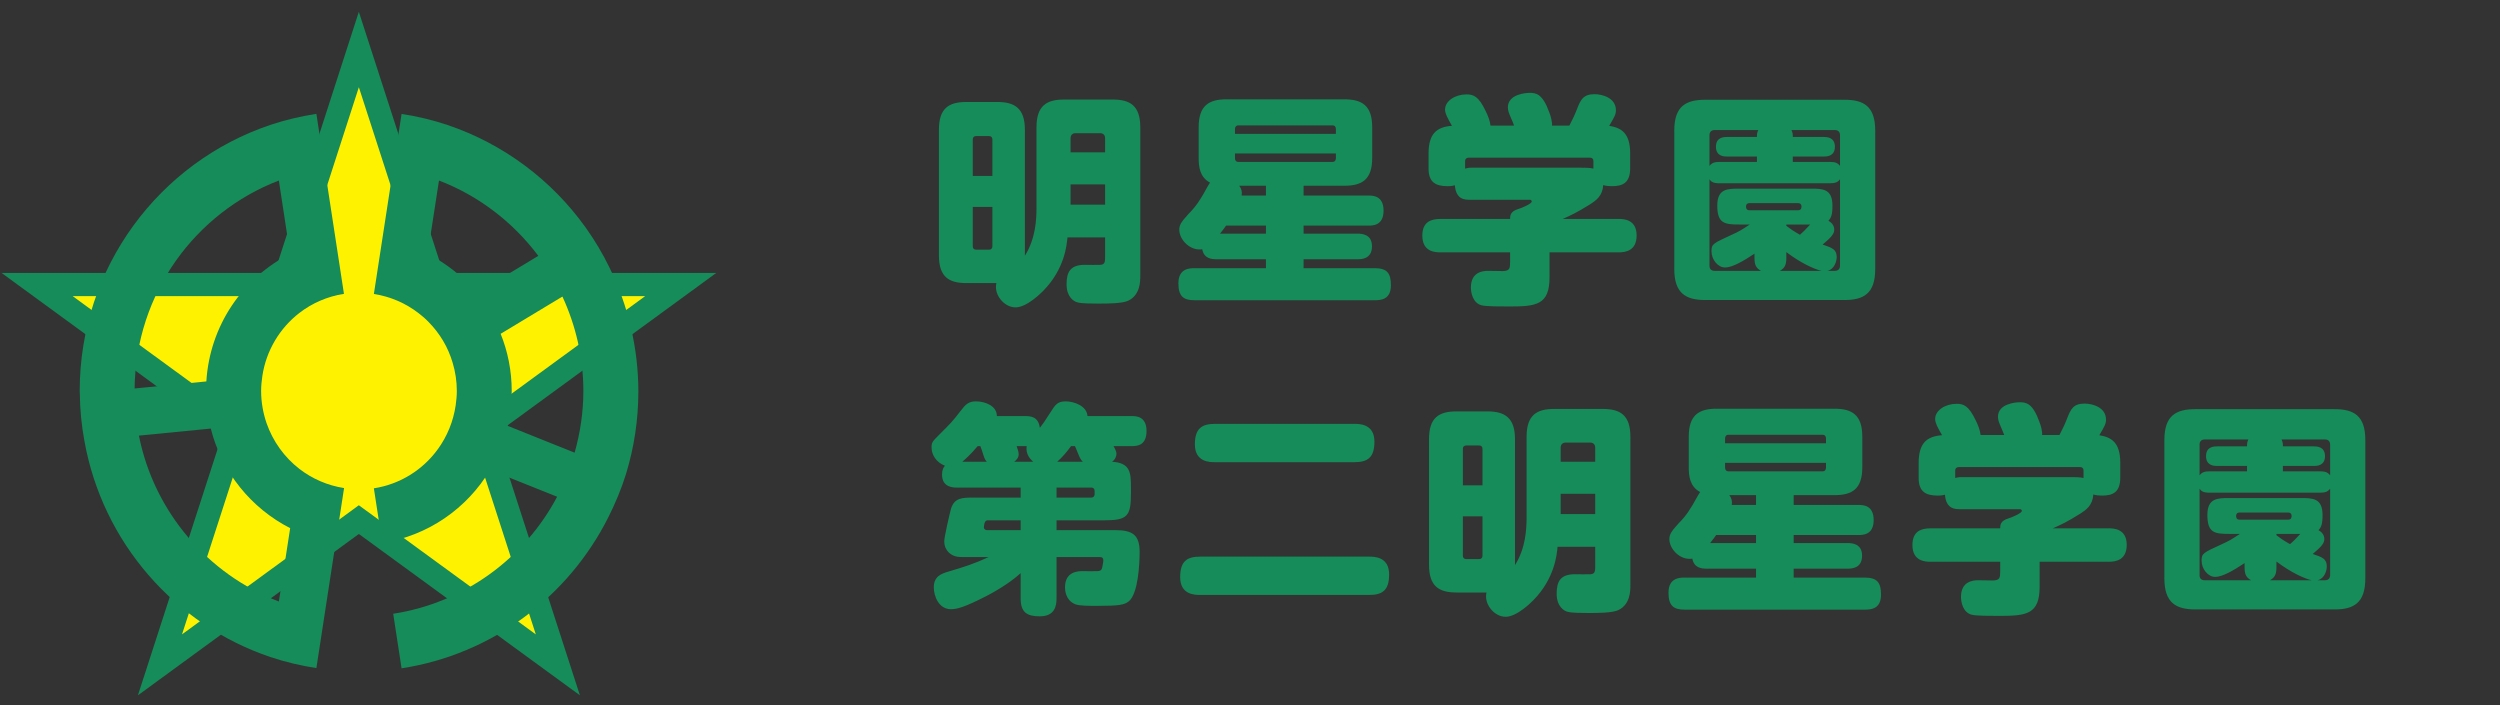
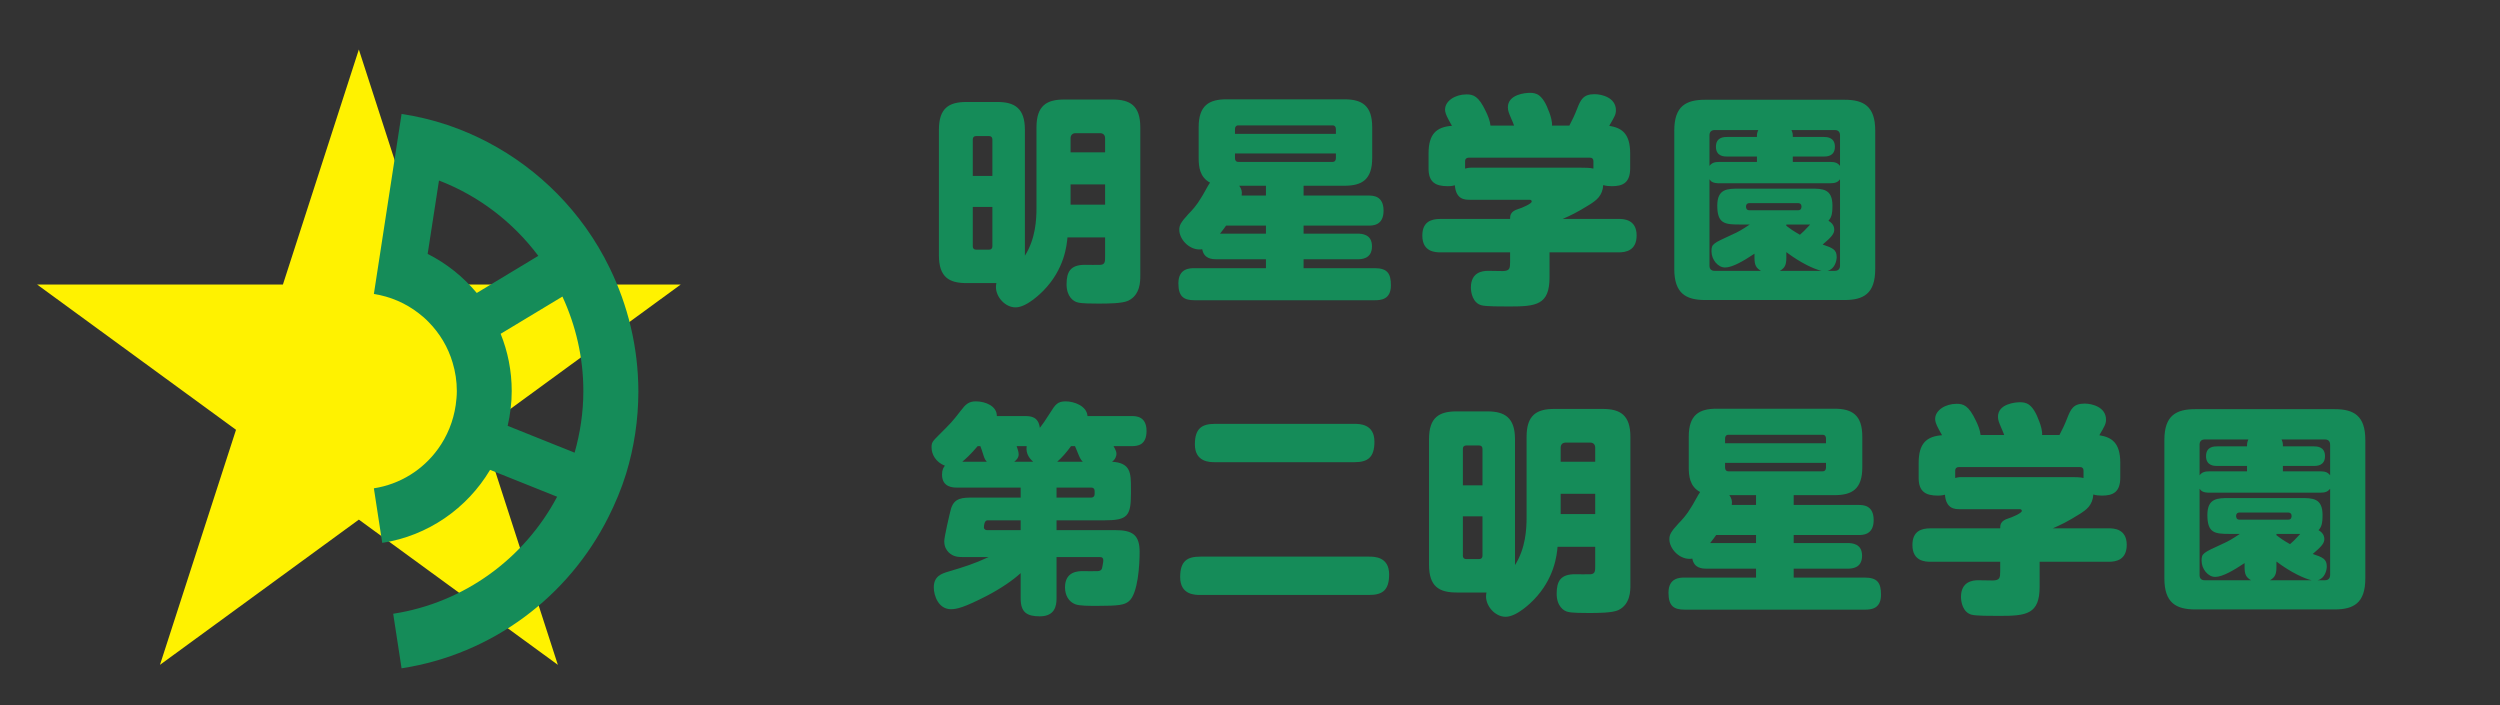
<svg xmlns="http://www.w3.org/2000/svg" width="202" height="57" viewBox="0 0 202 57" fill="none">
  <rect x="0" y="0" width="202" height="57" fill="#333333" stroke="none" />
  <path d="M28.995 4L35.141 22.992H55L38.93 34.728L45.075 53.72L28.995 41.985L12.925 53.72L19.07 34.728L3 22.992H22.859L28.995 4Z" fill="#FFF200" />
-   <path d="M28.995 4L35.141 22.992H55L38.93 34.728L45.075 53.72L28.995 41.985L12.925 53.72L19.07 34.728L3 22.992H22.859L28.995 4Z" stroke="#158C59" stroke-width="1.875" />
  <path d="M49.263 21.653C48.706 20.503 48.05 19.404 47.314 18.374C44.579 14.556 40.691 11.627 36.156 10.098C34.962 9.698 33.719 9.398 32.447 9.208L30.209 23.752C31.552 23.962 32.785 24.502 33.819 25.302C34.107 25.521 34.386 25.761 34.634 26.021C35.529 26.931 36.206 28.05 36.574 29.31C36.792 30.03 36.912 30.799 36.912 31.599C36.912 31.979 36.872 32.359 36.822 32.729C36.633 34.038 36.136 35.248 35.39 36.277C34.177 37.956 32.337 39.126 30.209 39.456L30.885 43.864C34.585 43.294 37.747 41.075 39.597 37.967L45.016 40.136C42.381 45.114 37.518 48.702 31.77 49.592L32.447 54C39.776 52.87 45.931 48.212 49.153 41.795C49.72 40.665 50.217 39.486 50.595 38.256C51.232 36.157 51.58 33.928 51.58 31.609C51.57 28.02 50.725 24.652 49.263 21.653ZM34.555 20.514L35.47 14.586C38.692 15.825 41.456 17.954 43.495 20.673L38.523 23.672C37.429 22.363 36.076 21.283 34.555 20.514ZM41.019 34.408C41.227 33.498 41.347 32.569 41.347 31.599C41.347 29.96 41.029 28.4 40.452 26.971L45.444 23.962C46.518 26.291 47.135 28.87 47.135 31.599C47.135 33.328 46.876 34.998 46.428 36.577L41.019 34.408Z" fill="#158C59" />
-   <path d="M24.181 25.292C25.216 24.492 26.449 23.952 27.791 23.742L25.564 9.198C24.291 9.398 23.048 9.688 21.855 10.088C12.894 13.097 6.44 21.583 6.44 31.589L6.45 31.809C6.46 33.109 6.59 34.378 6.818 35.618C8.28 43.824 14.137 50.492 21.855 53.091C23.058 53.49 24.291 53.79 25.564 53.98L27.801 39.436C26.459 39.226 25.226 38.686 24.191 37.887C22.978 36.947 22.053 35.668 21.536 34.188C21.258 33.369 21.099 32.499 21.099 31.589C21.099 31.18 21.139 30.78 21.198 30.38C21.506 28.321 22.61 26.511 24.181 25.292ZM23.446 42.675L22.531 48.602C16.793 46.403 12.457 41.375 11.224 35.198L17.031 34.628C17.916 38.147 20.293 41.066 23.446 42.675ZM10.876 31.389C10.965 23.702 15.778 17.185 22.531 14.586L23.436 20.514C19.617 22.453 16.952 26.301 16.673 30.82L10.876 31.389Z" fill="#158C59" />
  <path d="M83.748 16.79C83.748 17.744 83.676 19.292 82.812 20.66V10.49C82.812 8.744 81.984 8.24 80.58 8.24H78.096C76.674 8.24 75.864 8.726 75.864 10.49V20.624C75.864 22.388 76.674 22.874 78.096 22.874H80.508C80.49 22.964 80.472 23.054 80.472 23.198C80.472 23.99 81.21 24.836 82.056 24.836C82.992 24.836 84.18 23.612 84.306 23.486C86.016 21.74 86.196 19.814 86.25 19.184H89.292V20.714C89.292 21.128 89.292 21.362 88.932 21.398C88.752 21.416 87.852 21.398 87.654 21.398C86.502 21.398 86.178 21.956 86.178 22.964C86.178 23.972 86.736 24.368 87.096 24.44C87.402 24.53 88.356 24.53 88.752 24.53C89.454 24.53 90.678 24.53 91.164 24.296C92.136 23.828 92.136 22.73 92.136 22.262V10.292C92.136 8.546 91.326 8.042 89.904 8.042H85.98C84.576 8.042 83.748 8.528 83.748 10.292V16.79ZM78.6 14.216V11.264C78.6 11.102 78.69 10.994 78.87 10.994H79.914C80.094 10.994 80.184 11.102 80.184 11.264V14.216H78.6ZM80.184 19.904C80.184 20.066 80.094 20.174 79.914 20.174H78.87C78.69 20.174 78.6 20.066 78.6 19.904V16.718H80.184V19.904ZM86.502 11.174C86.502 10.922 86.646 10.76 86.916 10.76H88.878C89.148 10.76 89.292 10.922 89.292 11.174V12.308H86.502V11.174ZM89.292 16.538H86.502V14.9H89.292V16.538ZM102.288 20.948V21.668H96.528C96.15 21.668 95.214 21.668 95.214 22.892C95.214 23.954 95.628 24.26 96.528 24.26H111.072C111.576 24.26 112.386 24.206 112.386 23.054C112.386 22.118 112.116 21.668 111.072 21.668H105.33V20.948H109.668C109.974 20.948 110.856 20.948 110.856 19.904C110.856 18.932 110.064 18.878 109.668 18.878H105.33V18.23H110.568C110.91 18.23 111.792 18.23 111.792 17.024C111.792 15.818 110.946 15.8 110.568 15.8H105.33V15.008H108.624C110.046 15.008 110.874 14.522 110.874 12.758V10.274C110.874 8.528 110.046 8.024 108.624 8.024H99.102C97.68 8.024 96.852 8.528 96.852 10.274V12.758C96.852 13.442 96.924 14.306 97.77 14.756C97.626 14.936 97.176 15.818 97.05 15.98C96.708 16.574 96.294 17.024 96.024 17.294C95.394 17.978 95.286 18.212 95.286 18.572C95.286 19.364 96.168 20.3 97.14 20.138C97.284 20.912 97.914 20.948 98.31 20.948H102.288ZM100.326 15.8C100.38 15.494 100.308 15.242 100.128 15.008H102.288V15.8H100.326ZM107.94 12.794C107.94 12.956 107.85 13.082 107.67 13.082H100.056C99.876 13.082 99.786 12.956 99.786 12.794V12.398H107.94V12.794ZM102.288 18.23V18.878H98.58C98.85 18.536 98.94 18.41 99.066 18.23H102.288ZM99.786 10.814V10.418C99.786 10.256 99.876 10.13 100.056 10.13H107.67C107.85 10.13 107.94 10.256 107.94 10.418V10.814H99.786ZM120.432 10.148C120.396 9.77 120.216 9.32 120.054 8.996C119.46 7.736 119.028 7.628 118.488 7.628C117.588 7.628 116.76 8.15 116.76 8.852C116.76 9.032 116.814 9.248 117.066 9.716C117.102 9.788 117.282 10.094 117.318 10.166C116.058 10.256 115.428 10.832 115.428 12.398V13.622C115.428 14.72 115.986 15.044 116.976 15.044C117.264 15.044 117.426 15.008 117.552 14.972C117.642 16.142 118.38 16.142 118.776 16.142H123.582C123.636 16.142 123.762 16.142 123.762 16.286C123.762 16.466 122.952 16.808 122.7 16.88C122.016 17.078 122.016 17.438 122.016 17.69H116.382C115.626 17.69 114.924 17.924 114.924 19.04C114.924 20.354 115.968 20.39 116.382 20.39H122.016V21.182C122.016 21.686 121.98 21.884 121.44 21.902C121.26 21.902 120.432 21.884 120.234 21.884C119.784 21.884 118.848 21.992 118.848 23.234C118.848 23.63 118.992 24.494 119.73 24.674C120.126 24.764 121.206 24.764 121.944 24.764C124.14 24.764 125.202 24.638 125.202 22.406V20.39H130.8C131.34 20.39 132.24 20.264 132.24 19.022C132.24 17.69 131.124 17.69 130.8 17.69H126.264C126.876 17.42 127.398 17.186 128.46 16.52C128.964 16.196 129.486 15.836 129.54 14.954C129.756 15.026 130.026 15.044 130.242 15.044C131.124 15.044 131.718 14.774 131.718 13.586V12.398C131.718 10.742 130.998 10.328 130.026 10.166C130.458 9.428 130.566 9.248 130.566 8.906C130.566 7.898 129.45 7.61 128.838 7.61C127.938 7.61 127.722 8.042 127.434 8.78C127.218 9.338 127.056 9.662 126.804 10.148H125.4C125.436 9.86 125.292 9.356 125.184 9.086C124.644 7.574 124.104 7.502 123.6 7.502C123.24 7.502 121.836 7.628 121.836 8.672C121.836 8.942 121.926 9.158 122.088 9.536C122.196 9.77 122.268 9.968 122.34 10.148H120.432ZM118.38 13.01C118.38 12.848 118.488 12.74 118.668 12.74H128.478C128.658 12.74 128.748 12.848 128.748 13.01V13.622C128.496 13.55 128.01 13.55 127.758 13.55H118.812C118.632 13.55 118.47 13.604 118.38 13.622V13.01ZM147.666 21.884C148.242 21.74 148.404 21.092 148.404 20.768C148.404 20.156 148.062 20.03 147.27 19.76C148.044 19.112 148.206 18.86 148.206 18.554C148.206 18.14 147.9 17.942 147.738 17.834C147.954 17.6 148.062 17.366 148.062 16.61C148.062 15.242 147.252 15.242 146.298 15.242H140.538C139.584 15.242 138.756 15.242 138.756 16.61C138.756 18.068 139.35 18.14 140.538 18.14H141.384C140.718 18.572 140.574 18.68 139.89 18.986C138.396 19.67 138.288 19.724 138.288 20.3C138.288 20.984 138.81 21.614 139.386 21.614C139.98 21.614 140.898 21.074 141.762 20.498V20.822C141.762 21.416 141.888 21.65 142.284 21.884H138.54C138.27 21.884 138.126 21.74 138.126 21.47V14.486C138.252 14.666 138.378 14.81 138.954 14.81H147.846C148.296 14.81 148.494 14.72 148.674 14.486V21.47C148.674 21.722 148.53 21.884 148.26 21.884H147.666ZM151.518 10.544C151.518 8.564 150.564 8.06 149.034 8.06H137.784C136.236 8.06 135.282 8.564 135.282 10.544V21.74C135.282 23.72 136.236 24.242 137.784 24.242H149.034C150.564 24.242 151.518 23.738 151.518 21.74V10.544ZM143.814 21.884C144.21 21.65 144.336 21.416 144.336 20.822V20.372C145.524 21.272 146.622 21.758 147.18 21.884H143.814ZM144.858 13.082V12.65H147.342C147.576 12.65 148.26 12.65 148.26 11.858C148.26 11.066 147.576 11.066 147.342 11.066H144.858C144.858 10.832 144.858 10.76 144.75 10.508H148.26C148.53 10.508 148.674 10.67 148.674 10.922V13.406C148.494 13.172 148.296 13.082 147.846 13.082H144.858ZM138.954 13.082C138.504 13.082 138.306 13.172 138.126 13.406V10.922C138.126 10.67 138.27 10.508 138.54 10.508H142.068C141.96 10.76 141.96 10.832 141.96 11.066H139.566C139.314 11.066 138.648 11.066 138.648 11.858C138.648 12.65 139.332 12.65 139.566 12.65H141.96V13.082H138.954ZM141.348 16.988C141.078 16.988 141.078 16.754 141.078 16.682C141.078 16.502 141.186 16.412 141.348 16.412H145.29C145.452 16.412 145.56 16.502 145.56 16.682C145.56 16.754 145.56 16.988 145.29 16.988H141.348ZM144.336 18.14H146.262C145.74 18.698 145.74 18.698 145.434 18.968C144.894 18.662 144.642 18.482 144.336 18.248V18.14ZM91.38 39.432C91.38 38.226 91.362 37.398 89.85 37.308C90.102 37.146 90.21 36.858 90.21 36.678C90.21 36.534 90.174 36.408 89.976 36.048H91.416C91.866 36.048 92.64 36.012 92.64 34.824C92.64 33.618 91.776 33.618 91.416 33.618H87.87C87.816 32.79 86.772 32.43 86.106 32.43C85.44 32.43 85.26 32.7 84.846 33.366C84.36 34.122 84.306 34.194 84.018 34.572C83.91 33.672 83.298 33.618 82.812 33.618H80.544C80.562 32.826 79.644 32.43 78.852 32.43C78.276 32.43 78.024 32.664 77.628 33.186C76.908 34.122 76.8 34.212 75.864 35.148C75.342 35.67 75.27 35.742 75.27 36.156C75.27 36.714 75.612 37.344 76.35 37.632C76.242 37.758 76.116 37.938 76.116 38.352C76.116 39.396 77.052 39.396 77.304 39.396H82.47V40.206H78.654C77.772 40.206 77.106 40.206 76.836 41.124C76.746 41.448 76.296 43.374 76.296 43.734C76.296 44.202 76.494 44.472 76.656 44.634C77.052 45.012 77.448 45.012 77.916 45.012H79.878C78.762 45.534 77.916 45.804 76.638 46.182C76.098 46.344 75.45 46.542 75.45 47.46C75.45 48.126 75.828 49.224 76.836 49.224C77.286 49.224 77.88 49.098 79.734 48.144C80.868 47.55 81.822 46.902 82.47 46.308V48.36C82.47 49.476 82.974 49.8 84.018 49.8C85.242 49.8 85.368 48.936 85.368 48.36V45.012H88.896C89.058 45.012 89.148 45.102 89.148 45.264C89.148 45.336 89.13 45.516 89.076 45.768C89.04 45.984 88.986 46.128 88.698 46.146C88.536 46.164 87.69 46.146 87.51 46.146C87.15 46.146 86.052 46.146 86.052 47.46C86.052 48.072 86.34 48.63 86.898 48.828C87.222 48.954 87.978 48.954 88.662 48.954C90.39 48.954 90.858 48.882 91.218 48.576C91.956 47.964 92.082 45.606 92.082 44.598C92.082 43.212 91.506 42.834 90.102 42.834H85.368V42.042H89.238C91.074 42.042 91.38 41.718 91.38 39.9V39.432ZM85.422 37.308C85.854 36.93 86.196 36.516 86.538 36.048H86.862C86.916 36.156 87.096 36.642 87.15 36.75C87.276 37.056 87.348 37.164 87.492 37.308H85.422ZM88.176 39.396C88.356 39.396 88.446 39.504 88.446 39.666V39.918C88.446 40.098 88.338 40.206 88.176 40.206H85.368V39.396H88.176ZM77.754 37.308C77.97 37.128 78.438 36.714 78.996 36.048H79.212C79.302 36.282 79.32 36.336 79.464 36.786C79.554 37.11 79.662 37.218 79.734 37.308H77.754ZM81.948 37.308C82.146 37.164 82.308 36.966 82.308 36.714C82.308 36.516 82.236 36.318 82.146 36.048H82.956C82.848 36.714 83.28 37.128 83.478 37.308H81.948ZM79.734 42.834C79.644 42.834 79.5 42.762 79.5 42.618C79.5 42.474 79.536 42.042 79.788 42.042H82.47V42.834H79.734ZM98.166 34.248C97.122 34.248 96.546 34.608 96.546 35.904C96.546 37.344 97.752 37.344 98.166 37.344H109.434C110.496 37.344 111.054 36.984 111.054 35.688C111.054 34.248 109.848 34.248 109.434 34.248H98.166ZM96.978 44.976C95.916 44.976 95.358 45.336 95.358 46.632C95.358 48.072 96.564 48.072 96.978 48.072H110.622C111.684 48.072 112.242 47.712 112.242 46.416C112.242 44.976 111.036 44.976 110.622 44.976H96.978ZM123.348 41.79C123.348 42.744 123.276 44.292 122.412 45.66V35.49C122.412 33.744 121.584 33.24 120.18 33.24H117.696C116.274 33.24 115.464 33.726 115.464 35.49V45.624C115.464 47.388 116.274 47.874 117.696 47.874H120.108C120.09 47.964 120.072 48.054 120.072 48.198C120.072 48.99 120.81 49.836 121.656 49.836C122.592 49.836 123.78 48.612 123.906 48.486C125.616 46.74 125.796 44.814 125.85 44.184H128.892V45.714C128.892 46.128 128.892 46.362 128.532 46.398C128.352 46.416 127.452 46.398 127.254 46.398C126.102 46.398 125.778 46.956 125.778 47.964C125.778 48.972 126.336 49.368 126.696 49.44C127.002 49.53 127.956 49.53 128.352 49.53C129.054 49.53 130.278 49.53 130.764 49.296C131.736 48.828 131.736 47.73 131.736 47.262V35.292C131.736 33.546 130.926 33.042 129.504 33.042H125.58C124.176 33.042 123.348 33.528 123.348 35.292V41.79ZM118.2 39.216V36.264C118.2 36.102 118.29 35.994 118.47 35.994H119.514C119.694 35.994 119.784 36.102 119.784 36.264V39.216H118.2ZM119.784 44.904C119.784 45.066 119.694 45.174 119.514 45.174H118.47C118.29 45.174 118.2 45.066 118.2 44.904V41.718H119.784V44.904ZM126.102 36.174C126.102 35.922 126.246 35.76 126.516 35.76H128.478C128.748 35.76 128.892 35.922 128.892 36.174V37.308H126.102V36.174ZM128.892 41.538H126.102V39.9H128.892V41.538ZM141.888 45.948V46.668H136.128C135.75 46.668 134.814 46.668 134.814 47.892C134.814 48.954 135.228 49.26 136.128 49.26H150.672C151.176 49.26 151.986 49.206 151.986 48.054C151.986 47.118 151.716 46.668 150.672 46.668H144.93V45.948H149.268C149.574 45.948 150.456 45.948 150.456 44.904C150.456 43.932 149.664 43.878 149.268 43.878H144.93V43.23H150.168C150.51 43.23 151.392 43.23 151.392 42.024C151.392 40.818 150.546 40.8 150.168 40.8H144.93V40.008H148.224C149.646 40.008 150.474 39.522 150.474 37.758V35.274C150.474 33.528 149.646 33.024 148.224 33.024H138.702C137.28 33.024 136.452 33.528 136.452 35.274V37.758C136.452 38.442 136.524 39.306 137.37 39.756C137.226 39.936 136.776 40.818 136.65 40.98C136.308 41.574 135.894 42.024 135.624 42.294C134.994 42.978 134.886 43.212 134.886 43.572C134.886 44.364 135.768 45.3 136.74 45.138C136.884 45.912 137.514 45.948 137.91 45.948H141.888ZM139.926 40.8C139.98 40.494 139.908 40.242 139.728 40.008H141.888V40.8H139.926ZM147.54 37.794C147.54 37.956 147.45 38.082 147.27 38.082H139.656C139.476 38.082 139.386 37.956 139.386 37.794V37.398H147.54V37.794ZM141.888 43.23V43.878H138.18C138.45 43.536 138.54 43.41 138.666 43.23H141.888ZM139.386 35.814V35.418C139.386 35.256 139.476 35.13 139.656 35.13H147.27C147.45 35.13 147.54 35.256 147.54 35.418V35.814H139.386ZM160.032 35.148C159.996 34.77 159.816 34.32 159.654 33.996C159.06 32.736 158.628 32.628 158.088 32.628C157.188 32.628 156.36 33.15 156.36 33.852C156.36 34.032 156.414 34.248 156.666 34.716C156.702 34.788 156.882 35.094 156.918 35.166C155.658 35.256 155.028 35.832 155.028 37.398V38.622C155.028 39.72 155.586 40.044 156.576 40.044C156.864 40.044 157.026 40.008 157.152 39.972C157.242 41.142 157.98 41.142 158.376 41.142H163.182C163.236 41.142 163.362 41.142 163.362 41.286C163.362 41.466 162.552 41.808 162.3 41.88C161.616 42.078 161.616 42.438 161.616 42.69H155.982C155.226 42.69 154.524 42.924 154.524 44.04C154.524 45.354 155.568 45.39 155.982 45.39H161.616V46.182C161.616 46.686 161.58 46.884 161.04 46.902C160.86 46.902 160.032 46.884 159.834 46.884C159.384 46.884 158.448 46.992 158.448 48.234C158.448 48.63 158.592 49.494 159.33 49.674C159.726 49.764 160.806 49.764 161.544 49.764C163.74 49.764 164.802 49.638 164.802 47.406V45.39H170.4C170.94 45.39 171.84 45.264 171.84 44.022C171.84 42.69 170.724 42.69 170.4 42.69H165.864C166.476 42.42 166.998 42.186 168.06 41.52C168.564 41.196 169.086 40.836 169.14 39.954C169.356 40.026 169.626 40.044 169.842 40.044C170.724 40.044 171.318 39.774 171.318 38.586V37.398C171.318 35.742 170.598 35.328 169.626 35.166C170.058 34.428 170.166 34.248 170.166 33.906C170.166 32.898 169.05 32.61 168.438 32.61C167.538 32.61 167.322 33.042 167.034 33.78C166.818 34.338 166.656 34.662 166.404 35.148H165C165.036 34.86 164.892 34.356 164.784 34.086C164.244 32.574 163.704 32.502 163.2 32.502C162.84 32.502 161.436 32.628 161.436 33.672C161.436 33.942 161.526 34.158 161.688 34.536C161.796 34.77 161.868 34.968 161.94 35.148H160.032ZM157.98 38.01C157.98 37.848 158.088 37.74 158.268 37.74H168.078C168.258 37.74 168.348 37.848 168.348 38.01V38.622C168.096 38.55 167.61 38.55 167.358 38.55H158.412C158.232 38.55 158.07 38.604 157.98 38.622V38.01ZM187.266 46.884C187.842 46.74 188.004 46.092 188.004 45.768C188.004 45.156 187.662 45.03 186.87 44.76C187.644 44.112 187.806 43.86 187.806 43.554C187.806 43.14 187.5 42.942 187.338 42.834C187.554 42.6 187.662 42.366 187.662 41.61C187.662 40.242 186.852 40.242 185.898 40.242H180.138C179.184 40.242 178.356 40.242 178.356 41.61C178.356 43.068 178.95 43.14 180.138 43.14H180.984C180.318 43.572 180.174 43.68 179.49 43.986C177.996 44.67 177.888 44.724 177.888 45.3C177.888 45.984 178.41 46.614 178.986 46.614C179.58 46.614 180.498 46.074 181.362 45.498V45.822C181.362 46.416 181.488 46.65 181.884 46.884H178.14C177.87 46.884 177.726 46.74 177.726 46.47V39.486C177.852 39.666 177.978 39.81 178.554 39.81H187.446C187.896 39.81 188.094 39.72 188.274 39.486V46.47C188.274 46.722 188.13 46.884 187.86 46.884H187.266ZM191.118 35.544C191.118 33.564 190.164 33.06 188.634 33.06H177.384C175.836 33.06 174.882 33.564 174.882 35.544V46.74C174.882 48.72 175.836 49.242 177.384 49.242H188.634C190.164 49.242 191.118 48.738 191.118 46.74V35.544ZM183.414 46.884C183.81 46.65 183.936 46.416 183.936 45.822V45.372C185.124 46.272 186.222 46.758 186.78 46.884H183.414ZM184.458 38.082V37.65H186.942C187.176 37.65 187.86 37.65 187.86 36.858C187.86 36.066 187.176 36.066 186.942 36.066H184.458C184.458 35.832 184.458 35.76 184.35 35.508H187.86C188.13 35.508 188.274 35.67 188.274 35.922V38.406C188.094 38.172 187.896 38.082 187.446 38.082H184.458ZM178.554 38.082C178.104 38.082 177.906 38.172 177.726 38.406V35.922C177.726 35.67 177.87 35.508 178.14 35.508H181.668C181.56 35.76 181.56 35.832 181.56 36.066H179.166C178.914 36.066 178.248 36.066 178.248 36.858C178.248 37.65 178.932 37.65 179.166 37.65H181.56V38.082H178.554ZM180.948 41.988C180.678 41.988 180.678 41.754 180.678 41.682C180.678 41.502 180.786 41.412 180.948 41.412H184.89C185.052 41.412 185.16 41.502 185.16 41.682C185.16 41.754 185.16 41.988 184.89 41.988H180.948ZM183.936 43.14H185.862C185.34 43.698 185.34 43.698 185.034 43.968C184.494 43.662 184.242 43.482 183.936 43.248V43.14Z" fill="#158C59" />
</svg>